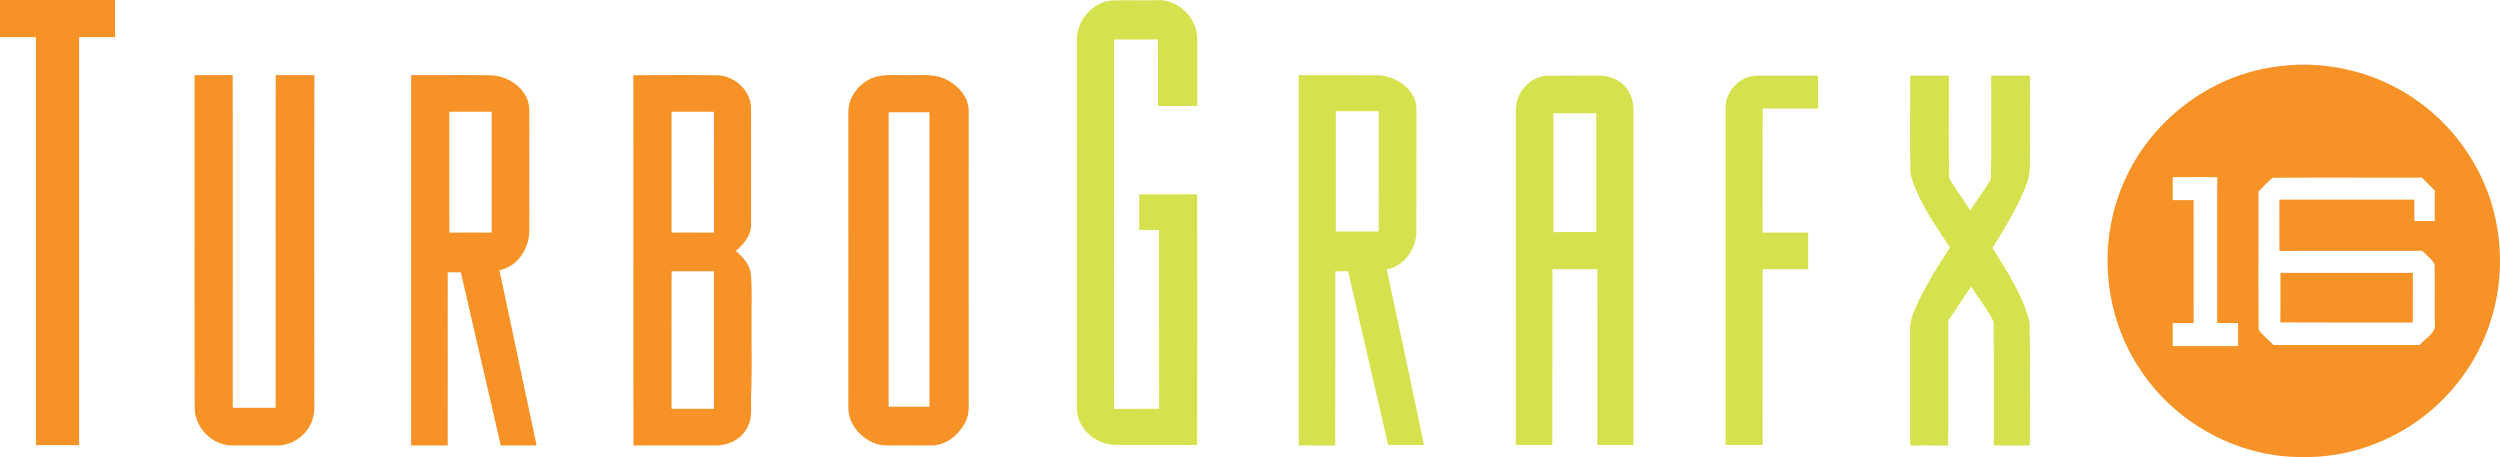
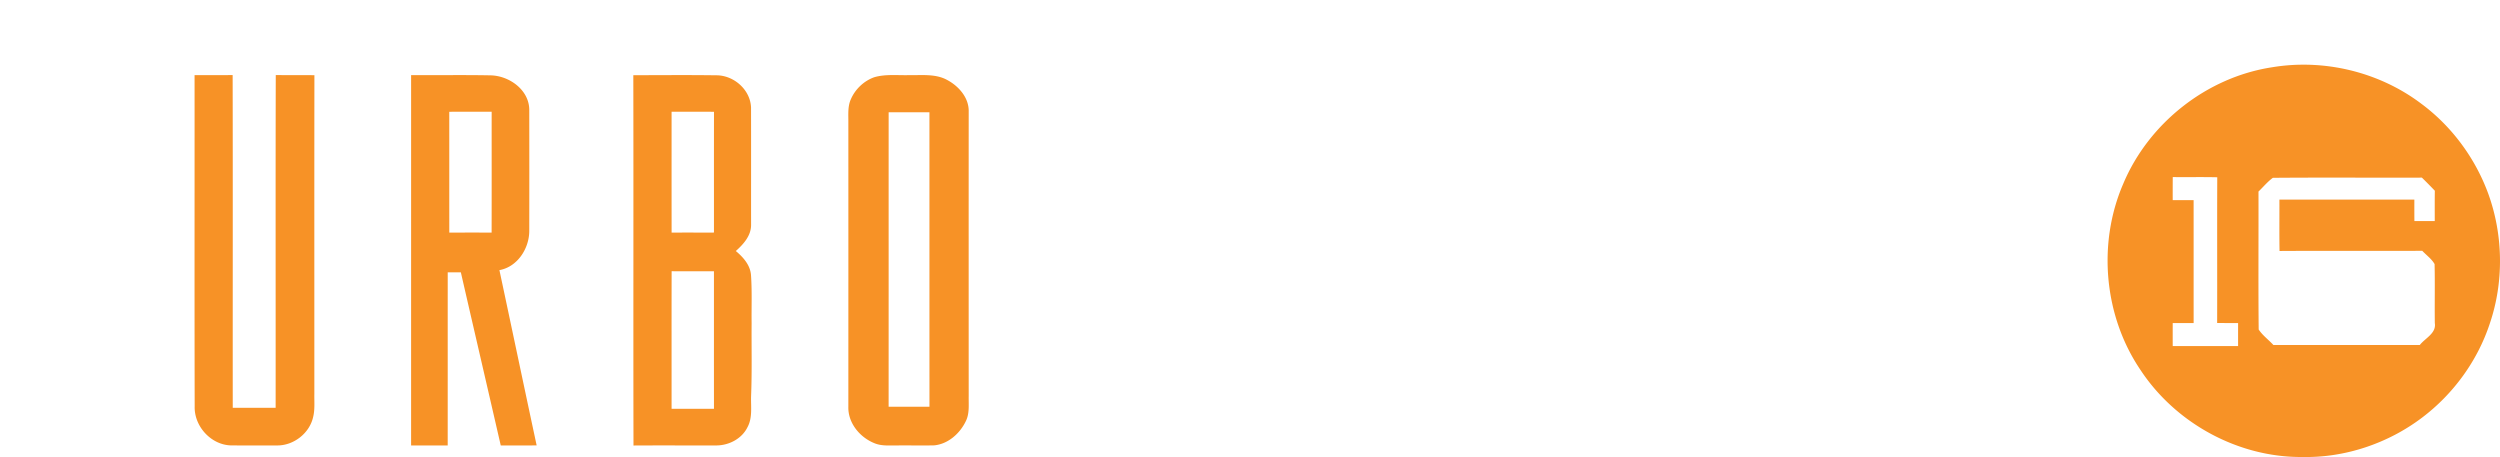
<svg xmlns="http://www.w3.org/2000/svg" viewBox="673.396 509.685 691.322 126.382">
  <path d="M1301.74 528.28c14.348-2.384 29.598 1.302 41.21 10.084 8.418 6.231 14.886 15.007 18.502 24.831 4.183 11.519 4.38 24.472.405 36.084-3.408 10.263-10.072 19.387-18.693 25.896-9.424 7.122-21.232 11.114-33.063 10.882-17.709.162-35.048-9.28-44.774-24.033-10.13-14.903-11.953-34.95-4.813-51.473 7.052-16.847 23.152-29.528 41.226-32.271zm-27.515 30.374a616.231 616.231 0 0 0-.012 6.376c1.921 0 3.847 0 5.78-.006.012 11.334 0 22.662.006 33.995h-5.785c-.006 2.123-.006 4.241 0 6.364h18.079c-.006-2.123 0-4.241 0-6.364-1.932 0-3.865 0-5.791-.012.035-13.434-.029-26.868.029-40.301-4.103-.093-8.205-.012-12.306-.052zm23.708 3.998c.035 12.716-.075 25.433.052 38.149 1.076 1.643 2.748 2.841 4.079 4.293h40.475c1.487-1.921 4.617-3.228 4.154-6.063-.069-5.444.064-10.882-.064-16.321-.827-1.452-2.268-2.459-3.408-3.668-13.156.058-26.312-.035-39.468.046-.081-4.732-.017-9.471-.035-14.203h37.316c-.006 1.979-.006 3.957.012 5.936 1.874-.006 3.749-.006 5.629-.006 0-2.794-.023-5.594.023-8.389a165.09 165.09 0 0 0-3.575-3.622c-13.74.046-27.481-.064-41.215.052-1.487 1.088-2.656 2.529-3.975 3.796zM727.2 530.462c3.512-.012 7.018.023 10.529-.023.069 30.669.006 61.343.029 92.012h11.86c.023-30.674-.046-61.343.035-92.017 3.564.064 7.122 0 10.686.046-.041 29.396-.012 58.792-.017 88.187-.04 2.117.185 4.287-.341 6.364-1.007 4.466-5.357 7.851-9.922 7.833-4.241 0-8.487.017-12.728-.012-5.542-.104-10.246-5.247-10.101-10.749-.07-30.547-.013-61.094-.03-91.641zM787.079 530.462c7.301.04 14.614-.081 21.915.058 5.172.069 10.709 3.986 10.761 9.505.017 11.189.017 22.384 0 33.573-.04 4.842-3.275 9.887-8.256 10.784 3.448 16.159 6.838 32.323 10.298 48.476-3.309.012-6.619.006-9.928.006-3.662-15.962-7.376-31.907-11.033-47.869-1.209-.006-2.424-.006-3.633-.012-.006 15.962.006 31.924-.006 47.88h-10.119l.001-102.401zm10.553 10.13c.012 11.137 0 22.268.006 33.405 3.899.006 7.799-.017 11.704.017.029-11.143.006-22.285.012-33.428-3.912.006-7.817-.006-11.722.006zM848.526 530.485c7.654-.017 15.308-.081 22.957.023 4.848-.012 9.424 4.004 9.598 8.927.029 10.801 0 21.609.012 32.416.029 3.003-2.117 5.375-4.223 7.249 2.036 1.695 4.009 3.899 4.2 6.676.312 4.403.11 8.823.168 13.237-.052 6.74.127 13.486-.145 20.226-.093 2.864.44 5.93-.989 8.568-1.545 3.188-5.097 5.028-8.557 5.057-7.66.017-15.314-.029-22.974.017-.07-34.134.023-68.268-.047-102.396zm10.582 10.101c0 11.137-.006 22.28.006 33.417 3.905-.012 7.805 0 11.71-.006.006-11.137-.012-22.268.012-33.399-3.912-.024-7.817-.006-11.728-.012zm.012 44.102c-.029 12.682-.006 25.369-.012 38.051 3.905-.006 7.816.012 11.721-.006-.017-12.682 0-25.358-.006-38.033-3.899-.006-7.804.012-11.703-.012zM915.175 531.034c3.113-.897 6.393-.486 9.592-.573 3.523.069 7.33-.434 10.553 1.342 3.205 1.701 6.052 4.941 5.947 8.753-.012 26.249-.006 52.497 0 78.746-.041 2.285.266 4.709-.787 6.833-1.632 3.413-4.877 6.329-8.748 6.705-3.471.081-6.943-.017-10.408.029-2.031-.017-4.142.185-6.063-.602-4.061-1.597-7.405-5.6-7.272-10.107.006-26.22.012-52.445 0-78.67.023-2.112-.208-4.339.677-6.323 1.203-2.812 3.616-5.109 6.509-6.133zm3.957 9.697c-.006 27.139.006 54.285-.006 81.424 3.76.012 7.527.012 11.293 0-.012-27.145 0-54.285-.006-81.424h-11.281z" fill="#f79226" />
-   <path d="M1304.008 585.134c12.196.006 24.397-.006 36.599.006-.012 4.576-.006 9.153-.006 13.735-12.207-.023-24.414.04-36.616-.035.052-4.571.006-9.136.023-13.706zM683.335 519.954h-9.939v-10.269h31.819v10.269h-9.939V632.77h-11.941z" fill="#f79226" />
  <g>
-     <path d="M971.195 520.898c-.226-5.253 4.004-10.263 9.17-11.062 4.218-.162 8.441.006 12.664-.069 6.081-.642 11.768 5.097 11.444 11.114-.006 6.034-.023 12.068.006 18.097-3.622.035-7.238.012-10.859.017-.017-6.133.035-12.259-.029-18.392-4.032.041-8.065.029-12.097.006-.052 34.042-.006 68.089-.023 102.13 4.154-.017 8.308.035 12.468-.035-.064-16.477-.012-32.954-.029-49.431h-5.496v-9.835c5.34-.012 10.686.023 16.031-.017.029 23.107.058 46.214-.017 69.315-7.457-.046-14.915-.006-22.372-.012-4.339.012-8.643-2.748-10.246-6.81-.856-2.123-.567-4.449-.607-6.676-.002-32.779.009-65.56-.008-98.34zM1032.521 530.467c7.087.006 14.18-.035 21.267.017 4.368-.052 8.834 2.326 10.697 6.364.764 1.522.566 3.263.596 4.906-.029 10.796 0 21.591-.017 32.387-.237 4.576-3.477 9.239-8.192 10.032 3.5 16.164 6.896 32.352 10.304 48.54-3.309.006-6.613.006-9.916.006-3.68-16.02-7.394-32.022-11.079-48.036-1.18.012-2.355.017-3.529.023-.011 16.055.017 32.109-.017 48.164-3.373-.017-6.746.006-10.112-.017.015-34.129.003-68.257-.002-102.386zm10.275 9.974v33.266c3.952.006 7.903-.006 11.854.006.017-11.091.006-22.181.006-33.272h-11.86zM1092.556 539.967c.023-4.651 3.894-9.118 8.626-9.338 4.646-.064 9.292.006 13.937-.035 2.372-.041 4.837.567 6.7 2.1 2.152 1.736 3.28 4.53 3.275 7.272-.006 30.917 0 61.835 0 92.752h-9.98c-.006-16.199.006-32.404-.006-48.603-4.142.006-8.285.012-12.421-.006-.029 16.205.006 32.41-.023 48.615-3.373-.012-6.74-.006-10.113-.006.005-30.916-.012-61.834.005-92.751zm10.408 1.053c.017 10.952-.035 21.904.023 32.855 3.946-.046 7.891-.017 11.837-.023-.006-10.946.012-21.892-.012-32.838-3.951.012-7.896 0-11.848.006zM1150.549 539.4c.035-4.49 3.963-8.719 8.51-8.788 5.699-.023 11.391.006 17.09-.006v9.112c-5.103-.012-10.206.023-15.302-.023-.064 11.438-.017 22.87-.023 34.308 4.189-.012 8.383-.006 12.578-.006 0 3.373-.012 6.746.006 10.119-4.194.012-8.389.006-12.583 0-.017 16.199 0 32.404-.006 48.603h-10.269c.005-31.108-.001-62.216-.001-93.319zM1201.606 530.606h10.703c.064 9.459-.133 18.93.093 28.383 1.817 3.032 3.934 5.884 5.832 8.875 1.863-2.927 4.044-5.664 5.722-8.707.162-9.505.035-19.028.058-28.54 3.575-.017 7.151-.023 10.726 0-.035 6.798-.006 13.596-.012 20.394-.04 3.159.301 6.422-.868 9.442-2.372 6.323-5.942 12.103-9.488 17.813 4.032 6.48 8.406 13.04 10.258 20.527.214 11.351.058 22.725.075 34.082-3.321-.023-6.636-.006-9.957-.012-.035-11.409.069-22.818-.046-34.221-1.678-3.454-4.206-6.474-6.219-9.754-2.071 3.17-4.247 6.266-6.329 9.424-.006 11.525.052 23.049-.023 34.574-3.512-.052-7.018-.012-10.524-.023-.006-10.703.012-21.406-.006-32.109-.046-2.904 1.342-5.56 2.494-8.146 2.494-5.01 5.409-9.806 8.528-14.452-4.177-6.404-8.823-12.803-10.888-20.261-.303-9.082-.042-18.194-.129-27.289z" fill="#d5e14d" />
-   </g>
+     </g>
</svg>